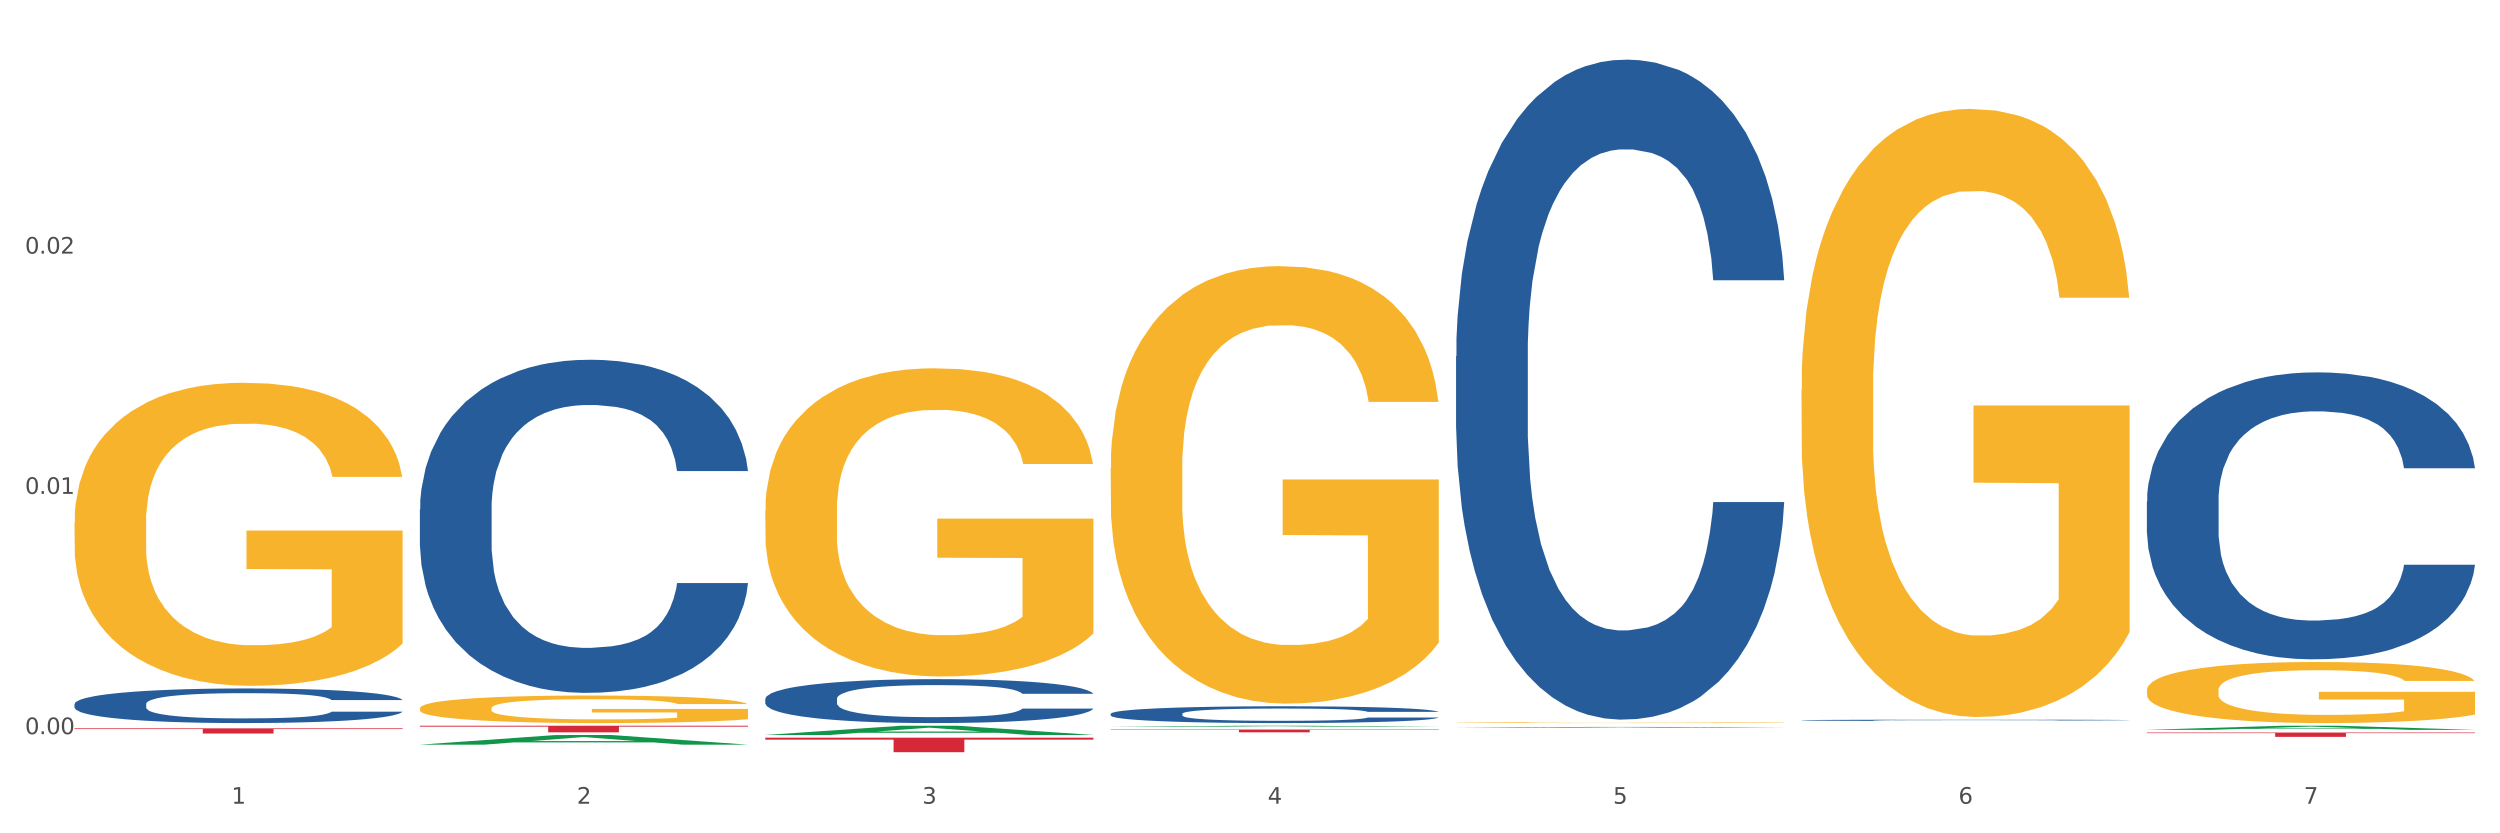
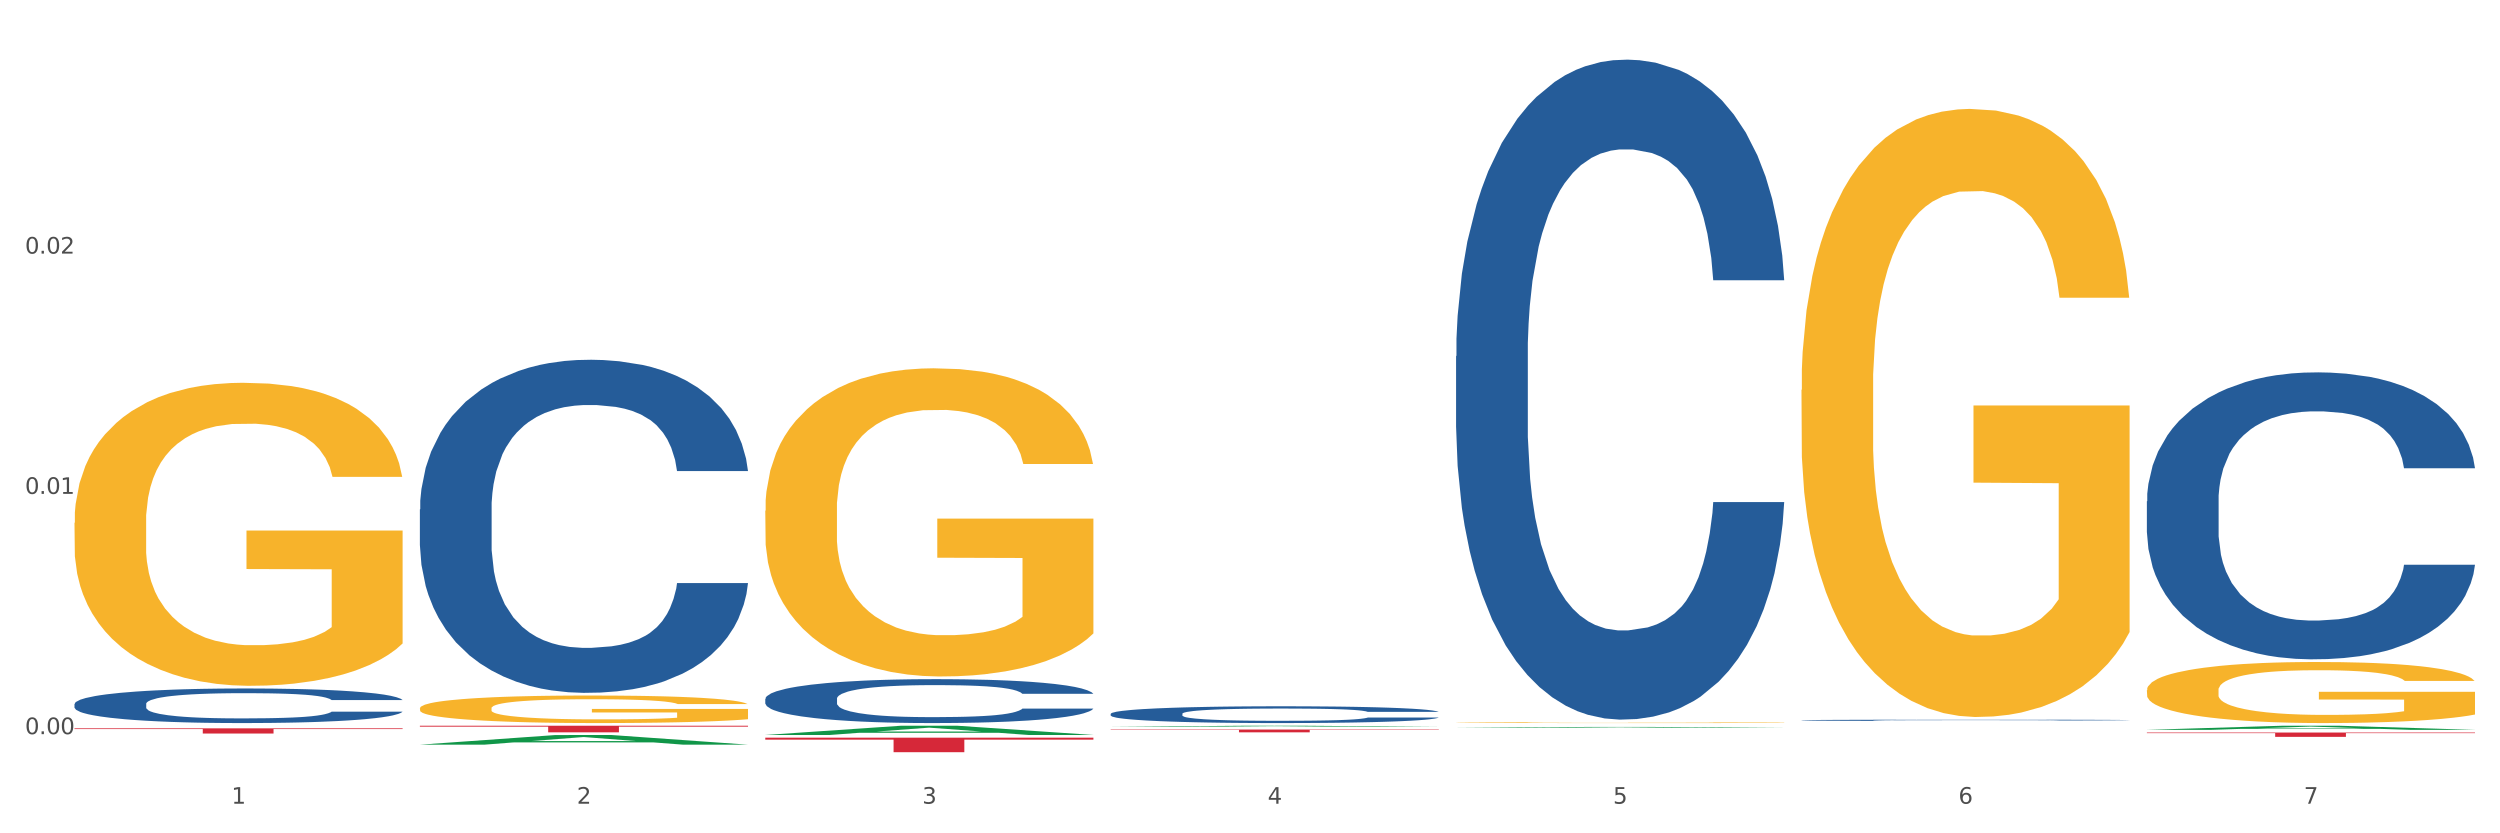
<svg xmlns="http://www.w3.org/2000/svg" xmlns:xlink="http://www.w3.org/1999/xlink" width="1080pt" height="360pt" viewBox="0 0 1080 360" version="1.1">
  <rect x="0" y="0" width="1080" height="360" fill="#333333" stroke="none" />
  <defs>
    <style type="text/css">*{stroke-linejoin: round; stroke-linecap: butt}</style>
  </defs>
  <g id="figure_1">
    <g id="patch_1">
      <path d="M 0 360  L 1080 360  L 1080 0  L 0 0  z " style="fill: #ffffff; stroke: #ffffff; stroke-linejoin: miter" />
    </g>
    <g id="axes_1">
      <g id="matplotlib.axis_1">
        <g id="xtick_1">
          <g id="text_1">
            <g style="fill: #4d4d4d" transform="translate(99.997 347.204) scale(0.096 -0.096)">
              <defs>
                <path id="DejaVuSans-31" d="M 794 531  L 1825 531  L 1825 4091  L 703 3866  L 703 4441  L 1819 4666  L 2450 4666  L 2450 531  L 3481 531  L 3481 0  L 794 0  L 794 531  z " transform="scale(0.016)" />
              </defs>
              <use xlink:href="#DejaVuSans-31" />
            </g>
          </g>
        </g>
        <g id="xtick_2">
          <g id="text_2">
            <g style="fill: #4d4d4d" transform="translate(249.209 347.204) scale(0.096 -0.096)">
              <defs>
                <path id="DejaVuSans-32" d="M 1228 531  L 3431 531  L 3431 0  L 469 0  L 469 531  Q 828 903 1448 1529  Q 2069 2156 2228 2338  Q 2531 2678 2651 2914  Q 2772 3150 2772 3378  Q 2772 3750 2511 3984  Q 2250 4219 1831 4219  Q 1534 4219 1204 4116  Q 875 4013 500 3803  L 500 4441  Q 881 4594 1212 4672  Q 1544 4750 1819 4750  Q 2544 4750 2975 4387  Q 3406 4025 3406 3419  Q 3406 3131 3298 2873  Q 3191 2616 2906 2266  Q 2828 2175 2409 1742  Q 1991 1309 1228 531  z " transform="scale(0.016)" />
              </defs>
              <use xlink:href="#DejaVuSans-32" />
            </g>
          </g>
        </g>
        <g id="xtick_3">
          <g id="text_3">
            <g style="fill: #4d4d4d" transform="translate(398.421 347.204) scale(0.096 -0.096)">
              <defs>
                <path id="DejaVuSans-33" d="M 2597 2516  Q 3050 2419 3304 2112  Q 3559 1806 3559 1356  Q 3559 666 3084 287  Q 2609 -91 1734 -91  Q 1441 -91 1130 -33  Q 819 25 488 141  L 488 750  Q 750 597 1062 519  Q 1375 441 1716 441  Q 2309 441 2620 675  Q 2931 909 2931 1356  Q 2931 1769 2642 2001  Q 2353 2234 1838 2234  L 1294 2234  L 1294 2753  L 1863 2753  Q 2328 2753 2575 2939  Q 2822 3125 2822 3475  Q 2822 3834 2567 4026  Q 2313 4219 1838 4219  Q 1578 4219 1281 4162  Q 984 4106 628 3988  L 628 4550  Q 988 4650 1302 4700  Q 1616 4750 1894 4750  Q 2613 4750 3031 4423  Q 3450 4097 3450 3541  Q 3450 3153 3228 2886  Q 3006 2619 2597 2516  z " transform="scale(0.016)" />
              </defs>
              <use xlink:href="#DejaVuSans-33" />
            </g>
          </g>
        </g>
        <g id="xtick_4">
          <g id="text_4">
            <g style="fill: #4d4d4d" transform="translate(547.634 347.204) scale(0.096 -0.096)">
              <defs>
                <path id="DejaVuSans-34" d="M 2419 4116  L 825 1625  L 2419 1625  L 2419 4116  z M 2253 4666  L 3047 4666  L 3047 1625  L 3713 1625  L 3713 1100  L 3047 1100  L 3047 0  L 2419 0  L 2419 1100  L 313 1100  L 313 1709  L 2253 4666  z " transform="scale(0.016)" />
              </defs>
              <use xlink:href="#DejaVuSans-34" />
            </g>
          </g>
        </g>
        <g id="xtick_5">
          <g id="text_5">
            <g style="fill: #4d4d4d" transform="translate(696.846 347.204) scale(0.096 -0.096)">
              <defs>
                <path id="DejaVuSans-35" d="M 691 4666  L 3169 4666  L 3169 4134  L 1269 4134  L 1269 2991  Q 1406 3038 1543 3061  Q 1681 3084 1819 3084  Q 2600 3084 3056 2656  Q 3513 2228 3513 1497  Q 3513 744 3044 326  Q 2575 -91 1722 -91  Q 1428 -91 1123 -41  Q 819 9 494 109  L 494 744  Q 775 591 1075 516  Q 1375 441 1709 441  Q 2250 441 2565 725  Q 2881 1009 2881 1497  Q 2881 1984 2565 2268  Q 2250 2553 1709 2553  Q 1456 2553 1204 2497  Q 953 2441 691 2322  L 691 4666  z " transform="scale(0.016)" />
              </defs>
              <use xlink:href="#DejaVuSans-35" />
            </g>
          </g>
        </g>
        <g id="xtick_6">
          <g id="text_6">
            <g style="fill: #4d4d4d" transform="translate(846.058 347.204) scale(0.096 -0.096)">
              <defs>
                <path id="DejaVuSans-36" d="M 2113 2584  Q 1688 2584 1439 2293  Q 1191 2003 1191 1497  Q 1191 994 1439 701  Q 1688 409 2113 409  Q 2538 409 2786 701  Q 3034 994 3034 1497  Q 3034 2003 2786 2293  Q 2538 2584 2113 2584  z M 3366 4563  L 3366 3988  Q 3128 4100 2886 4159  Q 2644 4219 2406 4219  Q 1781 4219 1451 3797  Q 1122 3375 1075 2522  Q 1259 2794 1537 2939  Q 1816 3084 2150 3084  Q 2853 3084 3261 2657  Q 3669 2231 3669 1497  Q 3669 778 3244 343  Q 2819 -91 2113 -91  Q 1303 -91 875 529  Q 447 1150 447 2328  Q 447 3434 972 4092  Q 1497 4750 2381 4750  Q 2619 4750 2861 4703  Q 3103 4656 3366 4563  z " transform="scale(0.016)" />
              </defs>
              <use xlink:href="#DejaVuSans-36" />
            </g>
          </g>
        </g>
        <g id="xtick_7">
          <g id="text_7">
            <g style="fill: #4d4d4d" transform="translate(995.27 347.204) scale(0.096 -0.096)">
              <defs>
                <path id="DejaVuSans-37" d="M 525 4666  L 3525 4666  L 3525 4397  L 1831 0  L 1172 0  L 2766 4134  L 525 4134  L 525 4666  z " transform="scale(0.016)" />
              </defs>
              <use xlink:href="#DejaVuSans-37" />
            </g>
          </g>
        </g>
        <g id="xtick_8" />
        <g id="xtick_9" />
        <g id="xtick_10" />
        <g id="xtick_11" />
        <g id="xtick_12" />
        <g id="xtick_13" />
      </g>
      <g id="matplotlib.axis_2">
        <g id="ytick_1">
          <g id="text_8">
            <g style="fill: #4d4d4d" transform="translate(10.8 317.16) scale(0.096 -0.096)">
              <defs>
                <path id="DejaVuSans-30" d="M 2034 4250  Q 1547 4250 1301 3770  Q 1056 3291 1056 2328  Q 1056 1369 1301 889  Q 1547 409 2034 409  Q 2525 409 2770 889  Q 3016 1369 3016 2328  Q 3016 3291 2770 3770  Q 2525 4250 2034 4250  z M 2034 4750  Q 2819 4750 3233 4129  Q 3647 3509 3647 2328  Q 3647 1150 3233 529  Q 2819 -91 2034 -91  Q 1250 -91 836 529  Q 422 1150 422 2328  Q 422 3509 836 4129  Q 1250 4750 2034 4750  z " transform="scale(0.016)" />
                <path id="DejaVuSans-2e" d="M 684 794  L 1344 794  L 1344 0  L 684 0  L 684 794  z " transform="scale(0.016)" />
              </defs>
              <use xlink:href="#DejaVuSans-30" />
              <use xlink:href="#DejaVuSans-2e" transform="translate(63.623 0)" />
              <use xlink:href="#DejaVuSans-30" transform="translate(95.41 0)" />
              <use xlink:href="#DejaVuSans-30" transform="translate(159.033 0)" />
            </g>
          </g>
        </g>
        <g id="ytick_2">
          <g id="text_9">
            <g style="fill: #4d4d4d" transform="translate(10.8 213.361) scale(0.096 -0.096)">
              <use xlink:href="#DejaVuSans-30" />
              <use xlink:href="#DejaVuSans-2e" transform="translate(63.623 0)" />
              <use xlink:href="#DejaVuSans-30" transform="translate(95.41 0)" />
              <use xlink:href="#DejaVuSans-31" transform="translate(159.033 0)" />
            </g>
          </g>
        </g>
        <g id="ytick_3">
          <g id="text_10">
            <g style="fill: #4d4d4d" transform="translate(10.8 109.562) scale(0.096 -0.096)">
              <use xlink:href="#DejaVuSans-30" />
              <use xlink:href="#DejaVuSans-2e" transform="translate(63.623 0)" />
              <use xlink:href="#DejaVuSans-30" transform="translate(95.41 0)" />
              <use xlink:href="#DejaVuSans-32" transform="translate(159.033 0)" />
            </g>
          </g>
        </g>
        <g id="ytick_4" />
        <g id="ytick_5" />
        <g id="ytick_6" />
      </g>
      <g id="PolyCollection_1">
        <path d="M 181.387 321.687  L 181.533 321.683  L 239.988 317.536  L 264.246 317.532  L 323.139 321.695  L 295.081 321.695  L 282.367 320.726  L 222.013 320.726  L 221.575 320.741  L 209.299 321.695  L 181.387 321.695  L 181.387 321.687  L 229.612 320.147  L 274.768 320.143  L 252.409 318.42  L 252.117 318.412  L 251.825 318.424  L 229.466 320.143  L 229.612 320.147  L 181.387 321.687  z " clip-path="url(#p41c0828ed9)" style="fill: #109648" />
        <path d="M 629.024 153.87  L 629.191 153.609  L 629.191 146.319  L 629.694 136.424  L 631.537 118.197  L 633.883 104.396  L 637.904 88.252  L 640.083 81.482  L 642.931 73.931  L 648.795 61.693  L 655.498 51.277  L 660.189 45.549  L 663.708 41.903  L 671.583 35.394  L 676.107 32.53  L 680.798 30.186  L 684.82 28.624  L 691.522 26.801  L 696.884 26.02  L 703.083 25.759  L 708.277 26.02  L 715.147 27.061  L 725.201 30.186  L 729.054 32.009  L 734.249 35.133  L 739.61 39.3  L 743.967 43.466  L 748.993 49.455  L 754.188 57.266  L 759.214 67.161  L 762.733 76.275  L 765.581 85.909  L 768.095 97.626  L 769.938 110.385  L 770.776 121.061  L 740.113 121.061  L 739.275 111.427  L 737.6 101.011  L 735.924 93.981  L 734.081 88.252  L 731.233 81.743  L 728.719 77.576  L 724.53 72.629  L 720.677 69.504  L 717.493 67.682  L 713.639 66.119  L 705.429 64.557  L 699.565 64.557  L 695.878 65.078  L 691.354 66.38  L 687.501 68.203  L 682.977 71.327  L 679.458 74.712  L 675.939 79.139  L 673.929 82.263  L 670.913 87.992  L 668.902 92.679  L 666.221 100.751  L 664.713 106.479  L 662.032 121.321  L 660.859 132.258  L 660.357 139.809  L 660.022 148.141  L 660.022 188.762  L 661.027 206.989  L 661.865 214.8  L 663.205 223.653  L 665.718 235.11  L 669.405 246.307  L 673.258 254.379  L 676.442 259.326  L 679.458 262.972  L 682.474 265.836  L 686.16 268.44  L 689.176 270.002  L 693.7 271.565  L 699.062 272.346  L 703.251 272.346  L 711.796 271.044  L 715.65 269.742  L 719.336 267.919  L 723.357 265.055  L 726.541 261.93  L 728.384 259.587  L 731.4 254.64  L 733.746 249.432  L 735.757 243.443  L 737.097 238.235  L 738.605 230.424  L 739.778 221.57  L 740.113 216.883  L 770.776 216.883  L 770.105 226.257  L 768.932 235.371  L 766.587 247.609  L 764.744 254.64  L 761.895 263.232  L 758.879 270.523  L 754.69 278.595  L 750.836 284.584  L 746.815 289.792  L 742.459 294.479  L 734.584 300.988  L 731.735 302.811  L 725.703 305.936  L 721.012 307.758  L 714.142 309.581  L 707.105 310.623  L 699.732 310.883  L 693.198 310.362  L 685.993 308.8  L 681.469 307.238  L 676.442 304.894  L 670.578 301.249  L 665.048 296.822  L 659.854 291.614  L 654.995 285.626  L 650.471 278.855  L 644.607 267.659  L 640.25 256.723  L 637.067 246.568  L 634.888 237.975  L 632.71 227.039  L 631.537 219.487  L 629.694 201.26  L 629.024 184.335  L 629.024 153.87  z " clip-path="url(#p41c0828ed9)" style="fill: #255c99" />
        <path d="M 479.812 308.37  L 479.979 308.363  L 479.979 308.178  L 480.482 307.926  L 482.325 307.463  L 484.671 307.112  L 488.692 306.701  L 490.87 306.529  L 493.719 306.337  L 499.583 306.026  L 506.285 305.761  L 510.977 305.616  L 514.496 305.523  L 522.371 305.357  L 526.895 305.284  L 531.586 305.225  L 535.608 305.185  L 542.31 305.139  L 547.672 305.119  L 553.871 305.112  L 559.065 305.119  L 565.935 305.145  L 575.988 305.225  L 579.842 305.271  L 585.036 305.351  L 590.398 305.457  L 594.754 305.563  L 599.781 305.715  L 604.975 305.913  L 610.002 306.165  L 613.521 306.397  L 616.369 306.642  L 618.882 306.94  L 620.726 307.264  L 621.563 307.536  L 590.901 307.536  L 590.063 307.291  L 588.387 307.026  L 586.712 306.847  L 584.869 306.701  L 582.02 306.536  L 579.507 306.43  L 575.318 306.304  L 571.464 306.225  L 568.281 306.178  L 564.427 306.139  L 556.217 306.099  L 550.352 306.099  L 546.666 306.112  L 542.142 306.145  L 538.288 306.192  L 533.764 306.271  L 530.246 306.357  L 526.727 306.47  L 524.716 306.549  L 521.7 306.695  L 519.69 306.814  L 517.009 307.019  L 515.501 307.165  L 512.82 307.542  L 511.647 307.82  L 511.144 308.012  L 510.809 308.224  L 510.809 309.257  L 511.815 309.72  L 512.652 309.919  L 513.993 310.144  L 516.506 310.435  L 520.192 310.72  L 524.046 310.925  L 527.23 311.051  L 530.246 311.144  L 533.262 311.217  L 536.948 311.283  L 539.964 311.322  L 544.488 311.362  L 549.85 311.382  L 554.039 311.382  L 562.584 311.349  L 566.438 311.316  L 570.124 311.27  L 574.145 311.197  L 577.329 311.117  L 579.172 311.058  L 582.188 310.932  L 584.534 310.799  L 586.544 310.647  L 587.885 310.515  L 589.393 310.316  L 590.566 310.091  L 590.901 309.972  L 621.563 309.972  L 620.893 310.21  L 619.72 310.442  L 617.374 310.753  L 615.531 310.932  L 612.683 311.15  L 609.667 311.336  L 605.478 311.541  L 601.624 311.693  L 597.603 311.826  L 593.246 311.945  L 585.371 312.11  L 582.523 312.157  L 576.491 312.236  L 571.799 312.282  L 564.93 312.329  L 557.892 312.355  L 550.52 312.362  L 543.985 312.349  L 536.78 312.309  L 532.256 312.269  L 527.23 312.21  L 521.365 312.117  L 515.836 312.004  L 510.642 311.872  L 505.783 311.72  L 501.259 311.548  L 495.394 311.263  L 491.038 310.985  L 487.854 310.727  L 485.676 310.508  L 483.498 310.23  L 482.325 310.038  L 480.482 309.575  L 479.812 309.144  L 479.812 308.37  z " clip-path="url(#p41c0828ed9)" style="fill: #255c99" />
        <path d="M 330.599 301.917  L 330.767 301.899  L 330.767 301.414  L 331.27 300.756  L 333.113 299.543  L 335.459 298.625  L 339.48 297.551  L 341.658 297.101  L 344.507 296.599  L 350.371 295.784  L 357.073 295.092  L 361.765 294.71  L 365.283 294.468  L 373.158 294.035  L 377.682 293.844  L 382.374 293.688  L 386.395 293.585  L 393.098 293.463  L 398.459 293.411  L 404.659 293.394  L 409.853 293.411  L 416.723 293.481  L 426.776 293.688  L 430.63 293.81  L 435.824 294.018  L 441.186 294.295  L 445.542 294.572  L 450.569 294.97  L 455.763 295.49  L 460.79 296.148  L 464.308 296.754  L 467.157 297.395  L 469.67 298.175  L 471.513 299.024  L 472.351 299.734  L 441.688 299.734  L 440.851 299.093  L 439.175 298.4  L 437.5 297.932  L 435.657 297.551  L 432.808 297.118  L 430.295 296.841  L 426.106 296.512  L 422.252 296.304  L 419.069 296.183  L 415.215 296.079  L 407.005 295.975  L 401.14 295.975  L 397.454 296.01  L 392.93 296.096  L 389.076 296.217  L 384.552 296.425  L 381.034 296.651  L 377.515 296.945  L 375.504 297.153  L 372.488 297.534  L 370.478 297.846  L 367.797 298.383  L 366.289 298.764  L 363.608 299.751  L 362.435 300.479  L 361.932 300.981  L 361.597 301.535  L 361.597 304.238  L 362.602 305.45  L 363.44 305.97  L 364.781 306.559  L 367.294 307.321  L 370.98 308.066  L 374.834 308.603  L 378.018 308.932  L 381.034 309.175  L 384.05 309.365  L 387.736 309.538  L 390.752 309.642  L 395.276 309.746  L 400.637 309.798  L 404.826 309.798  L 413.372 309.712  L 417.225 309.625  L 420.912 309.504  L 424.933 309.313  L 428.117 309.105  L 429.96 308.949  L 432.976 308.62  L 435.321 308.274  L 437.332 307.875  L 438.673 307.529  L 440.18 307.009  L 441.353 306.42  L 441.688 306.109  L 472.351 306.109  L 471.681 306.732  L 470.508 307.338  L 468.162 308.153  L 466.319 308.62  L 463.471 309.192  L 460.455 309.677  L 456.266 310.214  L 452.412 310.612  L 448.391 310.959  L 444.034 311.271  L 436.159 311.704  L 433.311 311.825  L 427.279 312.033  L 422.587 312.154  L 415.717 312.275  L 408.68 312.345  L 401.308 312.362  L 394.773 312.327  L 387.568 312.223  L 383.044 312.119  L 378.018 311.964  L 372.153 311.721  L 366.624 311.427  L 361.43 311.08  L 356.571 310.682  L 352.047 310.231  L 346.182 309.486  L 341.826 308.759  L 338.642 308.083  L 336.464 307.512  L 334.286 306.784  L 333.113 306.282  L 331.27 305.069  L 330.599 303.943  L 330.599 301.917  z " clip-path="url(#p41c0828ed9)" style="fill: #255c99" />
        <path d="M 181.387 220.069  L 181.555 219.938  L 181.555 216.258  L 182.057 211.264  L 183.901 202.065  L 186.246 195.099  L 190.268 186.951  L 192.446 183.534  L 195.294 179.723  L 201.159 173.546  L 207.861 168.289  L 212.552 165.398  L 216.071 163.558  L 223.946 160.273  L 228.47 158.827  L 233.162 157.644  L 237.183 156.856  L 243.885 155.936  L 249.247 155.541  L 255.447 155.41  L 260.641 155.541  L 267.511 156.067  L 277.564 157.644  L 281.418 158.564  L 286.612 160.141  L 291.974 162.244  L 296.33 164.347  L 301.357 167.369  L 306.551 171.312  L 311.578 176.306  L 315.096 180.906  L 317.945 185.768  L 320.458 191.682  L 322.301 198.122  L 323.139 203.51  L 292.476 203.51  L 291.638 198.648  L 289.963 193.391  L 288.287 189.842  L 286.444 186.951  L 283.596 183.666  L 281.083 181.563  L 276.894 179.066  L 273.04 177.489  L 269.856 176.569  L 266.003 175.78  L 257.792 174.992  L 251.928 174.992  L 248.242 175.255  L 243.718 175.912  L 239.864 176.832  L 235.34 178.409  L 231.821 180.117  L 228.303 182.351  L 226.292 183.928  L 223.276 186.82  L 221.265 189.185  L 218.584 193.259  L 217.076 196.151  L 214.396 203.642  L 213.223 209.161  L 212.72 212.973  L 212.385 217.178  L 212.385 237.68  L 213.39 246.879  L 214.228 250.822  L 215.568 255.29  L 218.082 261.073  L 221.768 266.724  L 225.622 270.798  L 228.805 273.295  L 231.821 275.135  L 234.837 276.581  L 238.524 277.895  L 241.54 278.683  L 246.064 279.472  L 251.425 279.866  L 255.614 279.866  L 264.159 279.209  L 268.013 278.552  L 271.699 277.632  L 275.721 276.186  L 278.904 274.609  L 280.747 273.426  L 283.763 270.929  L 286.109 268.301  L 288.12 265.278  L 289.46 262.65  L 290.968 258.707  L 292.141 254.239  L 292.476 251.873  L 323.139 251.873  L 322.469 256.604  L 321.296 261.204  L 318.95 267.381  L 317.107 270.929  L 314.258 275.266  L 311.242 278.946  L 307.054 283.02  L 303.2 286.043  L 299.178 288.671  L 294.822 291.037  L 286.947 294.322  L 284.099 295.242  L 278.067 296.819  L 273.375 297.739  L 266.505 298.659  L 259.468 299.185  L 252.095 299.316  L 245.561 299.054  L 238.356 298.265  L 233.832 297.477  L 228.805 296.294  L 222.941 294.454  L 217.412 292.22  L 212.217 289.591  L 207.358 286.569  L 202.834 283.152  L 196.97 277.5  L 192.613 271.981  L 189.43 266.855  L 187.252 262.518  L 185.073 256.999  L 183.901 253.188  L 182.057 243.988  L 181.387 235.446  L 181.387 220.069  z " clip-path="url(#p41c0828ed9)" style="fill: #255c99" />
        <path d="M 32.175 304.135  L 32.343 304.122  L 32.343 303.74  L 32.845 303.221  L 34.688 302.266  L 37.034 301.543  L 41.055 300.697  L 43.234 300.343  L 46.082 299.947  L 51.947 299.306  L 58.649 298.76  L 63.34 298.46  L 66.859 298.269  L 74.734 297.928  L 79.258 297.778  L 83.95 297.655  L 87.971 297.573  L 94.673 297.478  L 100.035 297.437  L 106.234 297.423  L 111.429 297.437  L 118.298 297.491  L 128.352 297.655  L 132.205 297.75  L 137.4 297.914  L 142.761 298.132  L 147.118 298.351  L 152.144 298.665  L 157.339 299.074  L 162.365 299.592  L 165.884 300.07  L 168.732 300.575  L 171.246 301.188  L 173.089 301.857  L 173.927 302.416  L 143.264 302.416  L 142.426 301.912  L 140.751 301.366  L 139.075 300.997  L 137.232 300.697  L 134.384 300.356  L 131.87 300.138  L 127.681 299.879  L 123.828 299.715  L 120.644 299.62  L 116.79 299.538  L 108.58 299.456  L 102.716 299.456  L 99.029 299.483  L 94.505 299.551  L 90.652 299.647  L 86.128 299.811  L 82.609 299.988  L 79.09 300.22  L 77.08 300.384  L 74.064 300.684  L 72.053 300.929  L 69.372 301.352  L 67.864 301.652  L 65.183 302.43  L 64.01 303.003  L 63.508 303.399  L 63.173 303.835  L 63.173 305.963  L 64.178 306.918  L 65.016 307.328  L 66.356 307.792  L 68.87 308.392  L 72.556 308.978  L 76.41 309.401  L 79.593 309.661  L 82.609 309.852  L 85.625 310.002  L 89.311 310.138  L 92.327 310.22  L 96.851 310.302  L 102.213 310.343  L 106.402 310.343  L 114.947 310.275  L 118.801 310.206  L 122.487 310.111  L 126.509 309.961  L 129.692 309.797  L 131.535 309.674  L 134.551 309.415  L 136.897 309.142  L 138.908 308.828  L 140.248 308.556  L 141.756 308.146  L 142.929 307.682  L 143.264 307.437  L 173.927 307.437  L 173.256 307.928  L 172.084 308.406  L 169.738 309.047  L 167.895 309.415  L 165.046 309.865  L 162.03 310.247  L 157.841 310.67  L 153.988 310.984  L 149.966 311.257  L 145.61 311.502  L 137.735 311.843  L 134.886 311.939  L 128.854 312.103  L 124.163 312.198  L 117.293 312.294  L 110.256 312.348  L 102.883 312.362  L 96.349 312.335  L 89.144 312.253  L 84.62 312.171  L 79.593 312.048  L 73.729 311.857  L 68.199 311.625  L 63.005 311.352  L 58.146 311.039  L 53.622 310.684  L 47.758 310.097  L 43.401 309.524  L 40.218 308.992  L 38.039 308.542  L 35.861 307.969  L 34.688 307.573  L 32.845 306.618  L 32.175 305.732  L 32.175 304.135  z " clip-path="url(#p41c0828ed9)" style="fill: #255c99" />
        <path d="M 32.175 314.631  L 173.927 314.631  L 173.927 314.946  L 118.167 314.948  L 118.167 316.897  L 87.599 316.897  L 87.599 314.948  L 32.175 314.946  L 32.175 314.633  L 32.175 314.631  z " clip-path="url(#p41c0828ed9)" style="fill: #d62839" />
        <path d="M 32.175 225.852  L 32.342 225.733  L 32.342 221.429  L 32.677 217.722  L 34.351 208.756  L 36.861 201.343  L 38.702 197.398  L 40.543 194.169  L 42.719 190.941  L 45.396 187.594  L 50.25 182.692  L 53.262 180.181  L 56.944 177.551  L 63.638 173.725  L 68.492 171.573  L 73.512 169.78  L 81.713 167.628  L 87.068 166.671  L 92.758 165.954  L 99.62 165.476  L 104.808 165.356  L 116.188 165.715  L 125.895 166.791  L 130.581 167.628  L 136.606 169.062  L 139.786 170.019  L 144.974 171.932  L 150.329 174.442  L 154.011 176.594  L 159.534 180.659  L 163.718 184.724  L 167.567 189.746  L 169.575 193.213  L 171.082 196.441  L 172.42 200.147  L 173.759 206.006  L 143.635 206.006  L 142.463 201.821  L 140.623 197.876  L 137.945 194.05  L 135.602 191.659  L 131.585 188.67  L 127.903 186.757  L 124.054 185.322  L 119.368 184.127  L 115.686 183.529  L 110.498 183.051  L 100.289 183.17  L 93.428 184.127  L 88.742 185.322  L 85.729 186.398  L 83.052 187.594  L 80.039 189.268  L 76.525 191.778  L 74.014 194.05  L 71.504 196.919  L 69.496 199.789  L 67.655 203.136  L 66.149 206.723  L 64.977 210.429  L 63.973 214.973  L 63.136 222.505  L 63.136 238.884  L 63.471 242.59  L 64.308 247.492  L 65.312 251.199  L 66.985 255.622  L 68.492 258.611  L 71.337 262.915  L 74.516 266.502  L 77.027 268.774  L 79.537 270.687  L 83.888 273.317  L 88.742 275.469  L 92.926 276.784  L 98.616 277.98  L 102.465 278.458  L 105.812 278.697  L 114.013 278.697  L 119.87 278.338  L 126.397 277.501  L 131.418 276.425  L 135.602 275.11  L 140.288 272.958  L 143.3 270.926  L 143.3 245.938  L 106.482 245.819  L 106.482 229.2  L 173.927 229.2  L 173.927 277.98  L 171.082 280.49  L 167.902 282.762  L 164.555 284.794  L 159.534 287.305  L 153.509 289.696  L 148.154 291.37  L 142.463 292.805  L 135.769 294.12  L 127.067 295.316  L 121.711 295.794  L 115.017 296.152  L 107.151 296.272  L 100.289 296.033  L 93.595 295.435  L 86.566 294.359  L 79.704 292.805  L 74.516 291.251  L 69.328 289.338  L 63.806 286.827  L 59.454 284.436  L 56.107 282.284  L 52.425 279.534  L 48.409 275.947  L 45.396 272.719  L 42.719 269.371  L 39.873 265.067  L 37.865 261.361  L 35.857 256.698  L 34.685 253.231  L 33.347 247.851  L 32.342 240.319  L 32.175 225.852  z " clip-path="url(#p41c0828ed9)" style="fill: #f7b32b" />
        <path d="M 181.387 313.513  L 323.139 313.513  L 323.139 313.912  L 267.379 313.914  L 267.379 316.381  L 236.811 316.381  L 236.811 313.914  L 181.387 313.912  L 181.387 313.516  L 181.387 313.513  z " clip-path="url(#p41c0828ed9)" style="fill: #d62839" />
        <path d="M 330.599 318.661  L 472.351 318.661  L 472.351 319.535  L 416.591 319.541  L 416.591 324.95  L 386.024 324.95  L 386.024 319.541  L 330.599 319.535  L 330.599 318.667  L 330.599 318.661  z " clip-path="url(#p41c0828ed9)" style="fill: #d62839" />
        <path d="M 479.812 315.15  L 621.563 315.15  L 621.563 315.319  L 565.803 315.321  L 565.803 316.371  L 535.236 316.371  L 535.236 315.321  L 479.812 315.319  L 479.812 315.151  L 479.812 315.15  z " clip-path="url(#p41c0828ed9)" style="fill: #d62839" />
        <path d="M 927.448 316.443  L 1069.2 316.443  L 1069.2 316.705  L 1013.44 316.707  L 1013.44 318.329  L 982.873 318.329  L 982.873 316.707  L 927.448 316.705  L 927.448 316.445  L 927.448 316.443  z " clip-path="url(#p41c0828ed9)" style="fill: #d62839" />
        <path d="M 927.448 216.562  L 927.616 216.449  L 927.616 213.279  L 928.119 208.977  L 929.962 201.052  L 932.307 195.051  L 936.329 188.032  L 938.507 185.088  L 941.355 181.805  L 947.22 176.483  L 953.922 171.955  L 958.614 169.464  L 962.132 167.879  L 970.007 165.048  L 974.531 163.803  L 979.223 162.784  L 983.244 162.105  L 989.946 161.312  L 995.308 160.973  L 1001.508 160.859  L 1006.702 160.973  L 1013.572 161.425  L 1023.625 162.784  L 1027.479 163.577  L 1032.673 164.935  L 1038.035 166.747  L 1042.391 168.558  L 1047.418 171.162  L 1052.612 174.559  L 1057.639 178.861  L 1061.157 182.824  L 1064.006 187.013  L 1066.519 192.107  L 1068.362 197.655  L 1069.2 202.297  L 1038.537 202.297  L 1037.7 198.108  L 1036.024 193.579  L 1034.349 190.522  L 1032.505 188.032  L 1029.657 185.201  L 1027.144 183.39  L 1022.955 181.238  L 1019.101 179.88  L 1015.917 179.087  L 1012.064 178.408  L 1003.854 177.729  L 997.989 177.729  L 994.303 177.955  L 989.779 178.521  L 985.925 179.314  L 981.401 180.672  L 977.882 182.144  L 974.364 184.069  L 972.353 185.428  L 969.337 187.918  L 967.326 189.956  L 964.646 193.466  L 963.138 195.957  L 960.457 202.41  L 959.284 207.165  L 958.781 210.449  L 958.446 214.072  L 958.446 231.734  L 959.451 239.659  L 960.289 243.055  L 961.63 246.905  L 964.143 251.886  L 967.829 256.755  L 971.683 260.264  L 974.866 262.416  L 977.882 264.001  L 980.898 265.246  L 984.585 266.378  L 987.601 267.057  L 992.125 267.737  L 997.486 268.076  L 1001.675 268.076  L 1010.221 267.51  L 1014.074 266.944  L 1017.761 266.152  L 1021.782 264.906  L 1024.965 263.548  L 1026.809 262.529  L 1029.825 260.378  L 1032.17 258.113  L 1034.181 255.509  L 1035.521 253.245  L 1037.029 249.848  L 1038.202 245.999  L 1038.537 243.961  L 1069.2 243.961  L 1068.53 248.037  L 1067.357 252  L 1065.011 257.321  L 1063.168 260.378  L 1060.32 264.114  L 1057.304 267.284  L 1053.115 270.794  L 1049.261 273.398  L 1045.24 275.662  L 1040.883 277.7  L 1033.008 280.53  L 1030.16 281.323  L 1024.128 282.682  L 1019.436 283.474  L 1012.566 284.267  L 1005.529 284.719  L 998.157 284.833  L 991.622 284.606  L 984.417 283.927  L 979.893 283.248  L 974.866 282.229  L 969.002 280.644  L 963.473 278.719  L 958.279 276.455  L 953.419 273.851  L 948.895 270.907  L 943.031 266.039  L 938.675 261.283  L 935.491 256.868  L 933.313 253.132  L 931.135 248.377  L 929.962 245.093  L 928.119 237.168  L 927.448 229.809  L 927.448 216.562  z " clip-path="url(#p41c0828ed9)" style="fill: #255c99" />
        <path d="M 778.236 311.148  L 778.404 311.147  L 778.404 311.133  L 778.906 311.114  L 780.749 311.079  L 783.095 311.052  L 787.117 311.021  L 789.295 311.008  L 792.143 310.994  L 798.008 310.97  L 804.71 310.95  L 809.401 310.939  L 812.92 310.932  L 820.795 310.919  L 825.319 310.914  L 830.011 310.909  L 834.032 310.906  L 840.734 310.903  L 846.096 310.901  L 852.296 310.901  L 857.49 310.901  L 864.359 310.903  L 874.413 310.909  L 878.267 310.913  L 883.461 310.919  L 888.823 310.927  L 893.179 310.935  L 898.206 310.947  L 903.4 310.962  L 908.426 310.981  L 911.945 310.998  L 914.794 311.017  L 917.307 311.039  L 919.15 311.064  L 919.988 311.084  L 889.325 311.084  L 888.487 311.066  L 886.812 311.046  L 885.136 311.032  L 883.293 311.021  L 880.445 311.009  L 877.931 311.001  L 873.743 310.991  L 869.889 310.985  L 866.705 310.982  L 862.851 310.979  L 854.641 310.976  L 848.777 310.976  L 845.091 310.977  L 840.567 310.979  L 836.713 310.983  L 832.189 310.989  L 828.67 310.995  L 825.152 311.004  L 823.141 311.01  L 820.125 311.021  L 818.114 311.03  L 815.433 311.045  L 813.925 311.056  L 811.245 311.085  L 810.072 311.106  L 809.569 311.121  L 809.234 311.137  L 809.234 311.215  L 810.239 311.25  L 811.077 311.265  L 812.417 311.282  L 814.931 311.304  L 818.617 311.326  L 822.471 311.341  L 825.654 311.351  L 828.67 311.358  L 831.686 311.363  L 835.372 311.368  L 838.388 311.371  L 842.912 311.374  L 848.274 311.376  L 852.463 311.376  L 861.008 311.373  L 864.862 311.371  L 868.548 311.367  L 872.57 311.362  L 875.753 311.356  L 877.596 311.351  L 880.612 311.342  L 882.958 311.332  L 884.969 311.32  L 886.309 311.31  L 887.817 311.295  L 888.99 311.278  L 889.325 311.269  L 919.988 311.269  L 919.318 311.287  L 918.145 311.305  L 915.799 311.328  L 913.956 311.342  L 911.107 311.358  L 908.091 311.372  L 903.902 311.388  L 900.049 311.399  L 896.027 311.409  L 891.671 311.418  L 883.796 311.431  L 880.947 311.435  L 874.915 311.441  L 870.224 311.444  L 863.354 311.448  L 856.317 311.45  L 848.944 311.45  L 842.41 311.449  L 835.205 311.446  L 830.681 311.443  L 825.654 311.439  L 819.79 311.432  L 814.26 311.423  L 809.066 311.413  L 804.207 311.401  L 799.683 311.388  L 793.819 311.367  L 789.462 311.346  L 786.279 311.326  L 784.101 311.31  L 781.922 311.289  L 780.749 311.274  L 778.906 311.239  L 778.236 311.206  L 778.236 311.148  z " clip-path="url(#p41c0828ed9)" style="fill: #255c99" />
        <path d="M 927.448 298.173  L 927.616 298.149  L 927.616 297.282  L 927.95 296.535  L 929.624 294.728  L 932.134 293.235  L 933.975 292.44  L 935.816 291.789  L 937.992 291.139  L 940.67 290.464  L 945.523 289.477  L 948.535 288.971  L 952.217 288.441  L 958.912 287.67  L 963.765 287.236  L 968.786 286.875  L 976.986 286.441  L 982.342 286.249  L 988.032 286.104  L 994.893 286.008  L 1000.081 285.984  L 1011.462 286.056  L 1021.168 286.273  L 1025.854 286.441  L 1031.879 286.73  L 1035.059 286.923  L 1040.247 287.309  L 1045.603 287.814  L 1049.284 288.248  L 1054.807 289.067  L 1058.991 289.886  L 1062.84 290.898  L 1064.849 291.597  L 1066.355 292.247  L 1067.694 292.994  L 1069.033 294.174  L 1038.908 294.174  L 1037.737 293.331  L 1035.896 292.536  L 1033.218 291.765  L 1030.875 291.283  L 1026.859 290.681  L 1023.177 290.296  L 1019.328 290.007  L 1014.642 289.766  L 1010.96 289.645  L 1005.772 289.549  L 995.563 289.573  L 988.701 289.766  L 984.015 290.007  L 981.003 290.223  L 978.325 290.464  L 975.313 290.802  L 971.798 291.307  L 969.288 291.765  L 966.777 292.343  L 964.769 292.922  L 962.928 293.596  L 961.422 294.319  L 960.25 295.065  L 959.246 295.981  L 958.409 297.499  L 958.409 300.799  L 958.744 301.546  L 959.581 302.533  L 960.585 303.28  L 962.259 304.171  L 963.765 304.774  L 966.61 305.641  L 969.79 306.364  L 972.3 306.821  L 974.81 307.207  L 979.162 307.737  L 984.015 308.17  L 988.199 308.435  L 993.889 308.676  L 997.738 308.773  L 1001.086 308.821  L 1009.286 308.821  L 1015.144 308.748  L 1021.671 308.58  L 1026.691 308.363  L 1030.875 308.098  L 1035.561 307.664  L 1038.574 307.255  L 1038.574 302.22  L 1001.755 302.196  L 1001.755 298.848  L 1069.2 298.848  L 1069.2 308.676  L 1066.355 309.182  L 1063.175 309.64  L 1059.828 310.049  L 1054.807 310.555  L 1048.782 311.037  L 1043.427 311.374  L 1037.737 311.663  L 1031.043 311.928  L 1022.34 312.169  L 1016.985 312.266  L 1010.29 312.338  L 1002.424 312.362  L 995.563 312.314  L 988.869 312.193  L 981.839 311.976  L 974.978 311.663  L 969.79 311.35  L 964.602 310.965  L 959.079 310.459  L 954.728 309.977  L 951.38 309.543  L 947.699 308.989  L 943.682 308.267  L 940.67 307.616  L 937.992 306.942  L 935.147 306.074  L 933.139 305.328  L 931.13 304.388  L 929.959 303.69  L 928.62 302.606  L 927.616 301.088  L 927.448 298.173  z " clip-path="url(#p41c0828ed9)" style="fill: #f7b32b" />
        <path d="M 778.236 168.439  L 778.404 168.199  L 778.404 159.562  L 778.738 152.125  L 780.412 134.131  L 782.922 119.256  L 784.763 111.339  L 786.604 104.861  L 788.78 98.383  L 791.457 91.666  L 796.311 81.829  L 799.323 76.791  L 803.005 71.513  L 809.699 63.835  L 814.553 59.517  L 819.573 55.918  L 827.774 51.6  L 833.129 49.68  L 838.819 48.241  L 845.681 47.281  L 850.869 47.041  L 862.25 47.761  L 871.956 49.92  L 876.642 51.6  L 882.667 54.479  L 885.847 56.398  L 891.035 60.237  L 896.39 65.275  L 900.072 69.593  L 905.595 77.751  L 909.779 85.908  L 913.628 95.984  L 915.636 102.942  L 917.143 109.42  L 918.482 116.857  L 919.82 128.613  L 889.696 128.613  L 888.525 120.216  L 886.684 112.299  L 884.006 104.621  L 881.663 99.823  L 877.646 93.825  L 873.965 89.986  L 870.115 87.107  L 865.429 84.708  L 861.747 83.509  L 856.559 82.549  L 846.351 82.789  L 839.489 84.708  L 834.803 87.107  L 831.79 89.267  L 829.113 91.666  L 826.1 95.025  L 822.586 100.063  L 820.075 104.621  L 817.565 110.379  L 815.557 116.137  L 813.716 122.855  L 812.21 130.052  L 811.038 137.49  L 810.034 146.607  L 809.197 161.721  L 809.197 194.59  L 809.532 202.027  L 810.369 211.864  L 811.373 219.301  L 813.046 228.178  L 814.553 234.176  L 817.398 242.813  L 820.578 250.011  L 823.088 254.569  L 825.598 258.408  L 829.95 263.686  L 834.803 268.004  L 838.987 270.643  L 844.677 273.043  L 848.526 274.002  L 851.873 274.482  L 860.074 274.482  L 865.931 273.762  L 872.458 272.083  L 877.479 269.924  L 881.663 267.285  L 886.349 262.966  L 889.361 258.888  L 889.361 208.745  L 852.543 208.505  L 852.543 175.157  L 919.988 175.157  L 919.988 273.043  L 917.143 278.081  L 913.963 282.639  L 910.616 286.718  L 905.595 291.756  L 899.57 296.554  L 894.215 299.913  L 888.525 302.792  L 881.83 305.431  L 873.128 307.831  L 867.772 308.79  L 861.078 309.51  L 853.212 309.75  L 846.351 309.27  L 839.656 308.07  L 832.627 305.911  L 825.766 302.792  L 820.578 299.673  L 815.389 295.835  L 809.867 290.796  L 805.515 285.998  L 802.168 281.68  L 798.486 276.162  L 794.47 268.964  L 791.457 262.486  L 788.78 255.769  L 785.935 247.132  L 783.926 239.694  L 781.918 230.337  L 780.747 223.38  L 779.408 212.584  L 778.404 197.469  L 778.236 168.439  z " clip-path="url(#p41c0828ed9)" style="fill: #f7b32b" />
        <path d="M 629.024 312.186  L 629.191 312.185  L 629.191 312.174  L 629.526 312.165  L 631.2 312.143  L 633.71 312.124  L 635.551 312.114  L 637.392 312.106  L 639.567 312.098  L 642.245 312.09  L 647.099 312.077  L 650.111 312.071  L 653.793 312.065  L 660.487 312.055  L 665.34 312.05  L 670.361 312.045  L 678.562 312.04  L 683.917 312.037  L 689.607 312.036  L 696.469 312.034  L 701.657 312.034  L 713.037 312.035  L 722.744 312.038  L 727.43 312.04  L 733.455 312.043  L 736.635 312.046  L 741.823 312.051  L 747.178 312.057  L 750.86 312.062  L 756.383 312.072  L 760.567 312.083  L 764.416 312.095  L 766.424 312.104  L 767.93 312.112  L 769.269 312.121  L 770.608 312.136  L 740.484 312.136  L 739.312 312.125  L 737.471 312.116  L 734.794 312.106  L 732.451 312.1  L 728.434 312.092  L 724.752 312.088  L 720.903 312.084  L 716.217 312.081  L 712.535 312.08  L 707.347 312.078  L 697.138 312.079  L 690.277 312.081  L 685.591 312.084  L 682.578 312.087  L 679.901 312.09  L 676.888 312.094  L 673.374 312.1  L 670.863 312.106  L 668.353 312.113  L 666.345 312.12  L 664.504 312.129  L 662.997 312.138  L 661.826 312.147  L 660.822 312.158  L 659.985 312.177  L 659.985 312.218  L 660.32 312.227  L 661.157 312.24  L 662.161 312.249  L 663.834 312.26  L 665.34 312.268  L 668.186 312.278  L 671.365 312.287  L 673.876 312.293  L 676.386 312.298  L 680.737 312.304  L 685.591 312.31  L 689.775 312.313  L 695.465 312.316  L 699.314 312.317  L 702.661 312.318  L 710.862 312.318  L 716.719 312.317  L 723.246 312.315  L 728.267 312.312  L 732.451 312.309  L 737.137 312.304  L 740.149 312.298  L 740.149 312.236  L 703.331 312.236  L 703.331 312.194  L 770.776 312.194  L 770.776 312.316  L 767.93 312.322  L 764.751 312.328  L 761.404 312.333  L 756.383 312.339  L 750.358 312.345  L 745.003 312.35  L 739.312 312.353  L 732.618 312.357  L 723.915 312.36  L 718.56 312.361  L 711.866 312.362  L 704 312.362  L 697.138 312.361  L 690.444 312.36  L 683.415 312.357  L 676.553 312.353  L 671.365 312.349  L 666.177 312.345  L 660.654 312.338  L 656.303 312.332  L 652.956 312.327  L 649.274 312.32  L 645.258 312.311  L 642.245 312.303  L 639.567 312.295  L 636.722 312.284  L 634.714 312.274  L 632.706 312.263  L 631.534 312.254  L 630.195 312.241  L 629.191 312.222  L 629.024 312.186  z " clip-path="url(#p41c0828ed9)" style="fill: #f7b32b" />
-         <path d="M 479.812 202.296  L 479.979 202.124  L 479.979 195.91  L 480.314 190.559  L 481.987 177.614  L 484.498 166.912  L 486.339 161.216  L 488.18 156.556  L 490.355 151.895  L 493.033 147.062  L 497.886 139.986  L 500.899 136.361  L 504.581 132.564  L 511.275 127.04  L 516.128 123.933  L 521.149 121.344  L 529.349 118.237  L 534.705 116.856  L 540.395 115.821  L 547.257 115.13  L 552.445 114.958  L 563.825 115.476  L 573.532 117.029  L 578.218 118.237  L 584.243 120.308  L 587.422 121.689  L 592.61 124.451  L 597.966 128.076  L 601.648 131.183  L 607.171 137.051  L 611.355 142.92  L 615.204 150.169  L 617.212 155.175  L 618.718 159.835  L 620.057 165.186  L 621.396 173.644  L 591.272 173.644  L 590.1 167.603  L 588.259 161.907  L 585.581 156.383  L 583.238 152.931  L 579.222 148.616  L 575.54 145.854  L 571.691 143.783  L 567.005 142.057  L 563.323 141.194  L 558.135 140.503  L 547.926 140.676  L 541.064 142.057  L 536.378 143.783  L 533.366 145.336  L 530.688 147.062  L 527.676 149.479  L 524.161 153.104  L 521.651 156.383  L 519.141 160.526  L 517.132 164.668  L 515.291 169.501  L 513.785 174.679  L 512.614 180.03  L 511.61 186.589  L 510.773 197.463  L 510.773 221.11  L 511.108 226.461  L 511.944 233.538  L 512.948 238.889  L 514.622 245.275  L 516.128 249.59  L 518.973 255.804  L 522.153 260.982  L 524.663 264.262  L 527.174 267.024  L 531.525 270.821  L 536.378 273.928  L 540.562 275.827  L 546.253 277.553  L 550.102 278.243  L 553.449 278.588  L 561.649 278.588  L 567.507 278.07  L 574.034 276.862  L 579.055 275.309  L 583.238 273.41  L 587.924 270.303  L 590.937 267.369  L 590.937 231.294  L 554.118 231.122  L 554.118 207.129  L 621.563 207.129  L 621.563 277.553  L 618.718 281.177  L 615.538 284.457  L 612.191 287.391  L 607.171 291.016  L 601.146 294.468  L 595.79 296.885  L 590.1 298.956  L 583.406 300.854  L 574.703 302.581  L 569.348 303.271  L 562.654 303.789  L 554.788 303.961  L 547.926 303.616  L 541.232 302.753  L 534.203 301.2  L 527.341 298.956  L 522.153 296.712  L 516.965 293.95  L 511.442 290.325  L 507.091 286.873  L 503.744 283.766  L 500.062 279.797  L 496.045 274.618  L 493.033 269.958  L 490.355 265.125  L 487.51 258.911  L 485.502 253.56  L 483.494 246.829  L 482.322 241.823  L 480.983 234.056  L 479.979 223.182  L 479.812 202.296  z " clip-path="url(#p41c0828ed9)" style="fill: #f7b32b" />
        <path d="M 330.599 220.625  L 330.767 220.503  L 330.767 216.126  L 331.102 212.356  L 332.775 203.237  L 335.285 195.698  L 337.126 191.685  L 338.967 188.402  L 341.143 185.119  L 343.821 181.715  L 348.674 176.73  L 351.686 174.176  L 355.368 171.501  L 362.063 167.61  L 366.916 165.421  L 371.937 163.597  L 380.137 161.409  L 385.493 160.436  L 391.183 159.707  L 398.044 159.22  L 403.233 159.099  L 414.613 159.463  L 424.32 160.558  L 429.006 161.409  L 435.03 162.868  L 438.21 163.841  L 443.398 165.786  L 448.754 168.34  L 452.436 170.528  L 457.958 174.662  L 462.142 178.797  L 465.992 183.904  L 468 187.43  L 469.506 190.713  L 470.845 194.482  L 472.184 200.44  L 442.059 200.44  L 440.888 196.184  L 439.047 192.172  L 436.369 188.281  L 434.026 185.849  L 430.01 182.809  L 426.328 180.864  L 422.479 179.405  L 417.793 178.189  L 414.111 177.581  L 408.923 177.094  L 398.714 177.216  L 391.852 178.189  L 387.166 179.405  L 384.154 180.499  L 381.476 181.715  L 378.464 183.417  L 374.949 185.971  L 372.439 188.281  L 369.928 191.199  L 367.92 194.117  L 366.079 197.522  L 364.573 201.17  L 363.401 204.939  L 362.397 209.56  L 361.561 217.22  L 361.561 233.878  L 361.895 237.648  L 362.732 242.633  L 363.736 246.402  L 365.41 250.901  L 366.916 253.941  L 369.761 258.318  L 372.941 261.966  L 375.451 264.277  L 377.962 266.222  L 382.313 268.897  L 387.166 271.086  L 391.35 272.423  L 397.04 273.639  L 400.89 274.126  L 404.237 274.369  L 412.437 274.369  L 418.295 274.004  L 424.822 273.153  L 429.842 272.058  L 434.026 270.721  L 438.712 268.532  L 441.725 266.465  L 441.725 241.052  L 404.906 240.931  L 404.906 224.029  L 472.351 224.029  L 472.351 273.639  L 469.506 276.193  L 466.326 278.503  L 462.979 280.57  L 457.958 283.123  L 451.933 285.555  L 446.578 287.258  L 440.888 288.717  L 434.194 290.054  L 425.491 291.27  L 420.136 291.757  L 413.441 292.121  L 405.576 292.243  L 398.714 292  L 392.02 291.392  L 384.991 290.297  L 378.129 288.717  L 372.941 287.136  L 367.753 285.191  L 362.23 282.637  L 357.879 280.205  L 354.532 278.017  L 350.85 275.22  L 346.833 271.572  L 343.821 268.289  L 341.143 264.885  L 338.298 260.507  L 336.29 256.738  L 334.281 251.996  L 333.11 248.469  L 331.771 242.998  L 330.767 235.337  L 330.599 220.625  z " clip-path="url(#p41c0828ed9)" style="fill: #f7b32b" />
        <path d="M 181.387 305.964  L 181.555 305.953  L 181.555 305.562  L 181.889 305.225  L 183.563 304.411  L 186.073 303.737  L 187.914 303.379  L 189.755 303.085  L 191.931 302.792  L 194.608 302.488  L 199.462 302.043  L 202.474 301.814  L 206.156 301.575  L 212.85 301.228  L 217.704 301.032  L 222.724 300.869  L 230.925 300.674  L 236.28 300.587  L 241.971 300.522  L 248.832 300.478  L 254.02 300.467  L 265.401 300.5  L 275.107 300.598  L 279.793 300.674  L 285.818 300.804  L 288.998 300.891  L 294.186 301.065  L 299.541 301.293  L 303.223 301.489  L 308.746 301.858  L 312.93 302.227  L 316.779 302.683  L 318.788 302.998  L 320.294 303.292  L 321.633 303.628  L 322.971 304.161  L 292.847 304.161  L 291.676 303.781  L 289.835 303.422  L 287.157 303.074  L 284.814 302.857  L 280.797 302.586  L 277.116 302.412  L 273.266 302.282  L 268.58 302.173  L 264.899 302.119  L 259.71 302.075  L 249.502 302.086  L 242.64 302.173  L 237.954 302.282  L 234.942 302.379  L 232.264 302.488  L 229.251 302.64  L 225.737 302.868  L 223.227 303.074  L 220.716 303.335  L 218.708 303.596  L 216.867 303.9  L 215.361 304.226  L 214.189 304.563  L 213.185 304.975  L 212.348 305.66  L 212.348 307.148  L 212.683 307.485  L 213.52 307.93  L 214.524 308.267  L 216.198 308.669  L 217.704 308.94  L 220.549 309.331  L 223.729 309.657  L 226.239 309.864  L 228.749 310.037  L 233.101 310.276  L 237.954 310.472  L 242.138 310.591  L 247.828 310.7  L 251.677 310.743  L 255.024 310.765  L 263.225 310.765  L 269.082 310.733  L 275.609 310.657  L 280.63 310.559  L 284.814 310.439  L 289.5 310.244  L 292.512 310.059  L 292.512 307.789  L 255.694 307.778  L 255.694 306.268  L 323.139 306.268  L 323.139 310.7  L 320.294 310.928  L 317.114 311.134  L 313.767 311.319  L 308.746 311.547  L 302.721 311.764  L 297.366 311.917  L 291.676 312.047  L 284.981 312.166  L 276.279 312.275  L 270.923 312.318  L 264.229 312.351  L 256.363 312.362  L 249.502 312.34  L 242.807 312.286  L 235.778 312.188  L 228.917 312.047  L 223.729 311.906  L 218.541 311.732  L 213.018 311.504  L 208.666 311.287  L 205.319 311.091  L 201.637 310.841  L 197.621 310.515  L 194.608 310.222  L 191.931 309.918  L 189.086 309.527  L 187.077 309.19  L 185.069 308.766  L 183.898 308.451  L 182.559 307.963  L 181.555 307.278  L 181.387 305.964  z " clip-path="url(#p41c0828ed9)" style="fill: #f7b32b" />
        <path d="M 927.448 315.289  L 927.595 315.287  L 986.049 313.515  L 1010.307 313.513  L 1069.2 315.292  L 1041.142 315.292  L 1028.428 314.878  L 968.074 314.878  L 967.636 314.885  L 955.36 315.292  L 927.448 315.292  L 927.448 315.289  L 975.673 314.631  L 1020.829 314.629  L 998.47 313.892  L 998.178 313.889  L 997.886 313.894  L 975.527 314.629  L 975.673 314.631  L 927.448 315.289  z " clip-path="url(#p41c0828ed9)" style="fill: #109648" />
        <path d="M 629.024 314.486  L 629.17 314.486  L 687.624 314.024  L 711.883 314.024  L 770.776 314.487  L 742.717 314.487  L 730.004 314.379  L 669.65 314.379  L 669.211 314.381  L 656.936 314.487  L 629.024 314.487  L 629.024 314.486  L 677.249 314.315  L 722.405 314.314  L 700.046 314.123  L 699.754 314.122  L 699.461 314.123  L 677.103 314.314  L 677.249 314.315  L 629.024 314.486  z " clip-path="url(#p41c0828ed9)" style="fill: #109648" />
        <path d="M 479.812 313.998  L 479.958 313.997  L 538.412 313.513  L 562.671 313.513  L 621.563 313.999  L 593.505 313.999  L 580.791 313.886  L 520.437 313.886  L 519.999 313.887  L 507.724 313.999  L 479.812 313.999  L 479.812 313.998  L 528.036 313.818  L 573.192 313.818  L 550.834 313.616  L 550.541 313.616  L 550.249 313.617  L 527.89 313.818  L 528.036 313.818  L 479.812 313.998  z " clip-path="url(#p41c0828ed9)" style="fill: #109648" />
        <path d="M 330.599 317.502  L 330.746 317.499  L 389.2 313.517  L 413.458 313.513  L 472.351 317.51  L 444.293 317.51  L 431.579 316.579  L 371.225 316.579  L 370.787 316.594  L 358.511 317.51  L 330.599 317.51  L 330.599 317.502  L 378.824 316.024  L 423.98 316.02  L 401.621 314.365  L 401.329 314.357  L 401.037 314.369  L 378.678 316.02  L 378.824 316.024  L 330.599 317.502  z " clip-path="url(#p41c0828ed9)" style="fill: #109648" />
      </g>
    </g>
  </g>
  <defs>
    <clipPath id="p41c0828ed9">
      <rect x="32.175" y="10.8" width="1037.025" height="329.109" />
    </clipPath>
  </defs>
</svg>